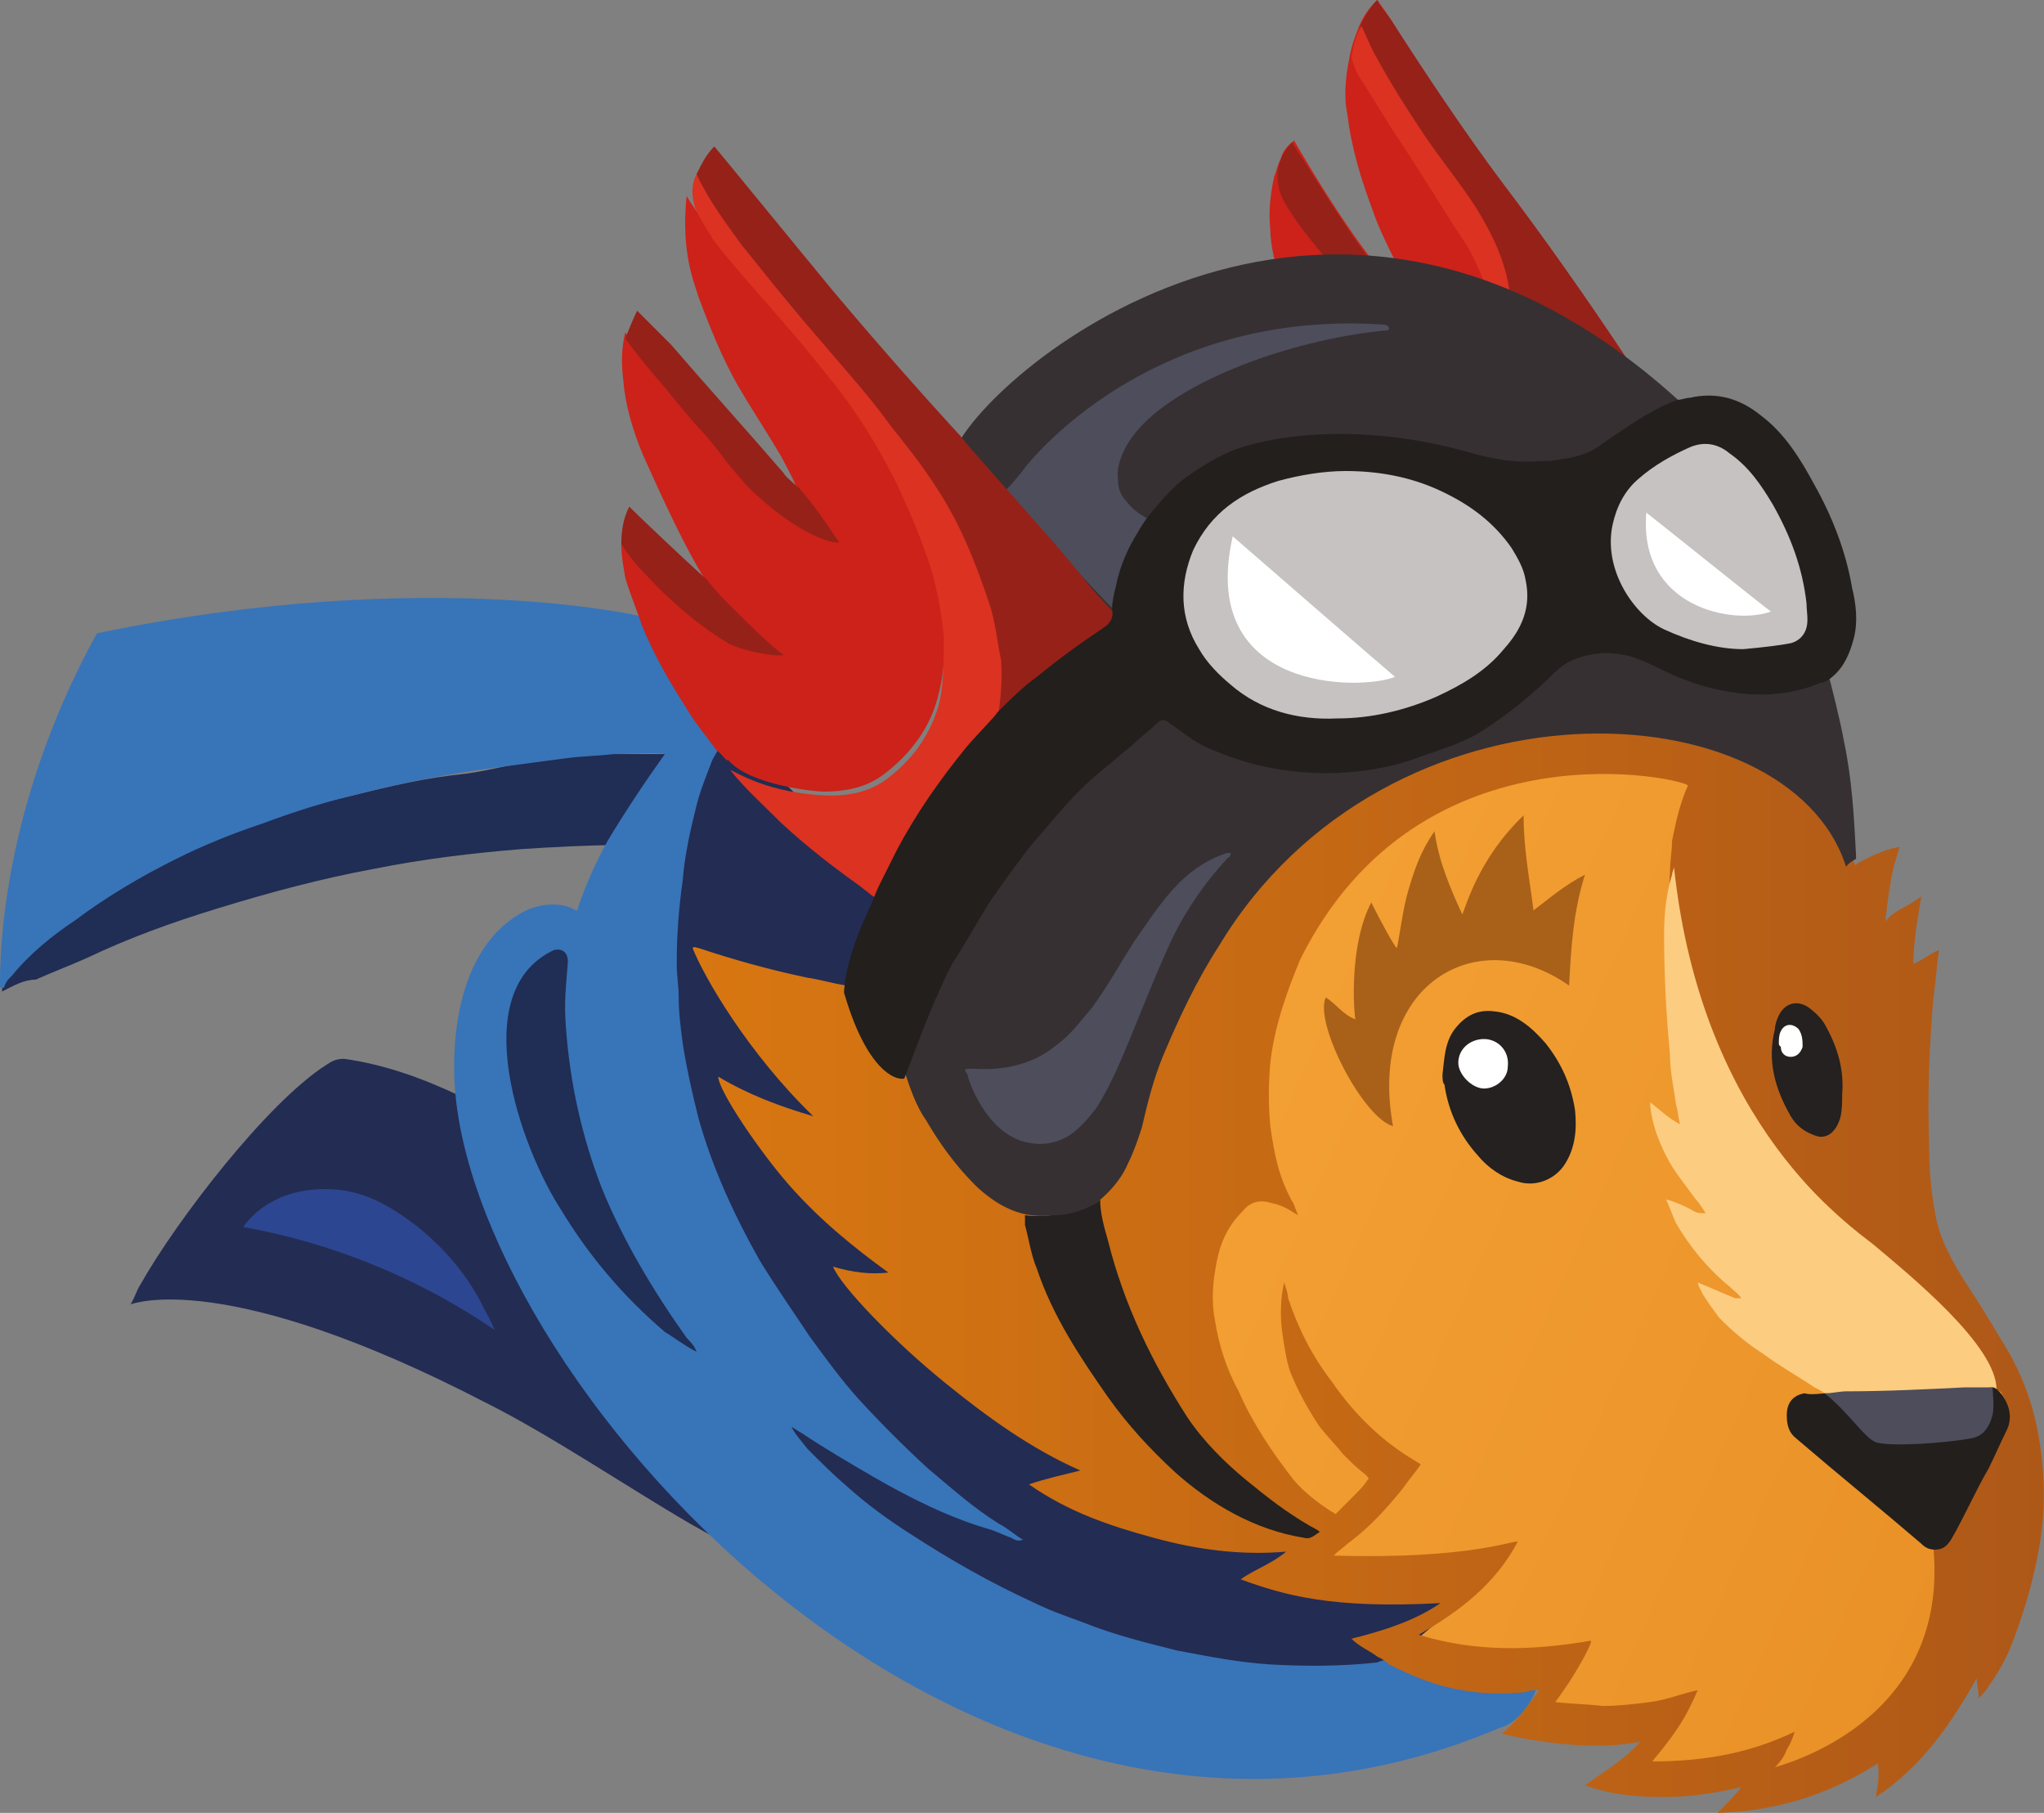
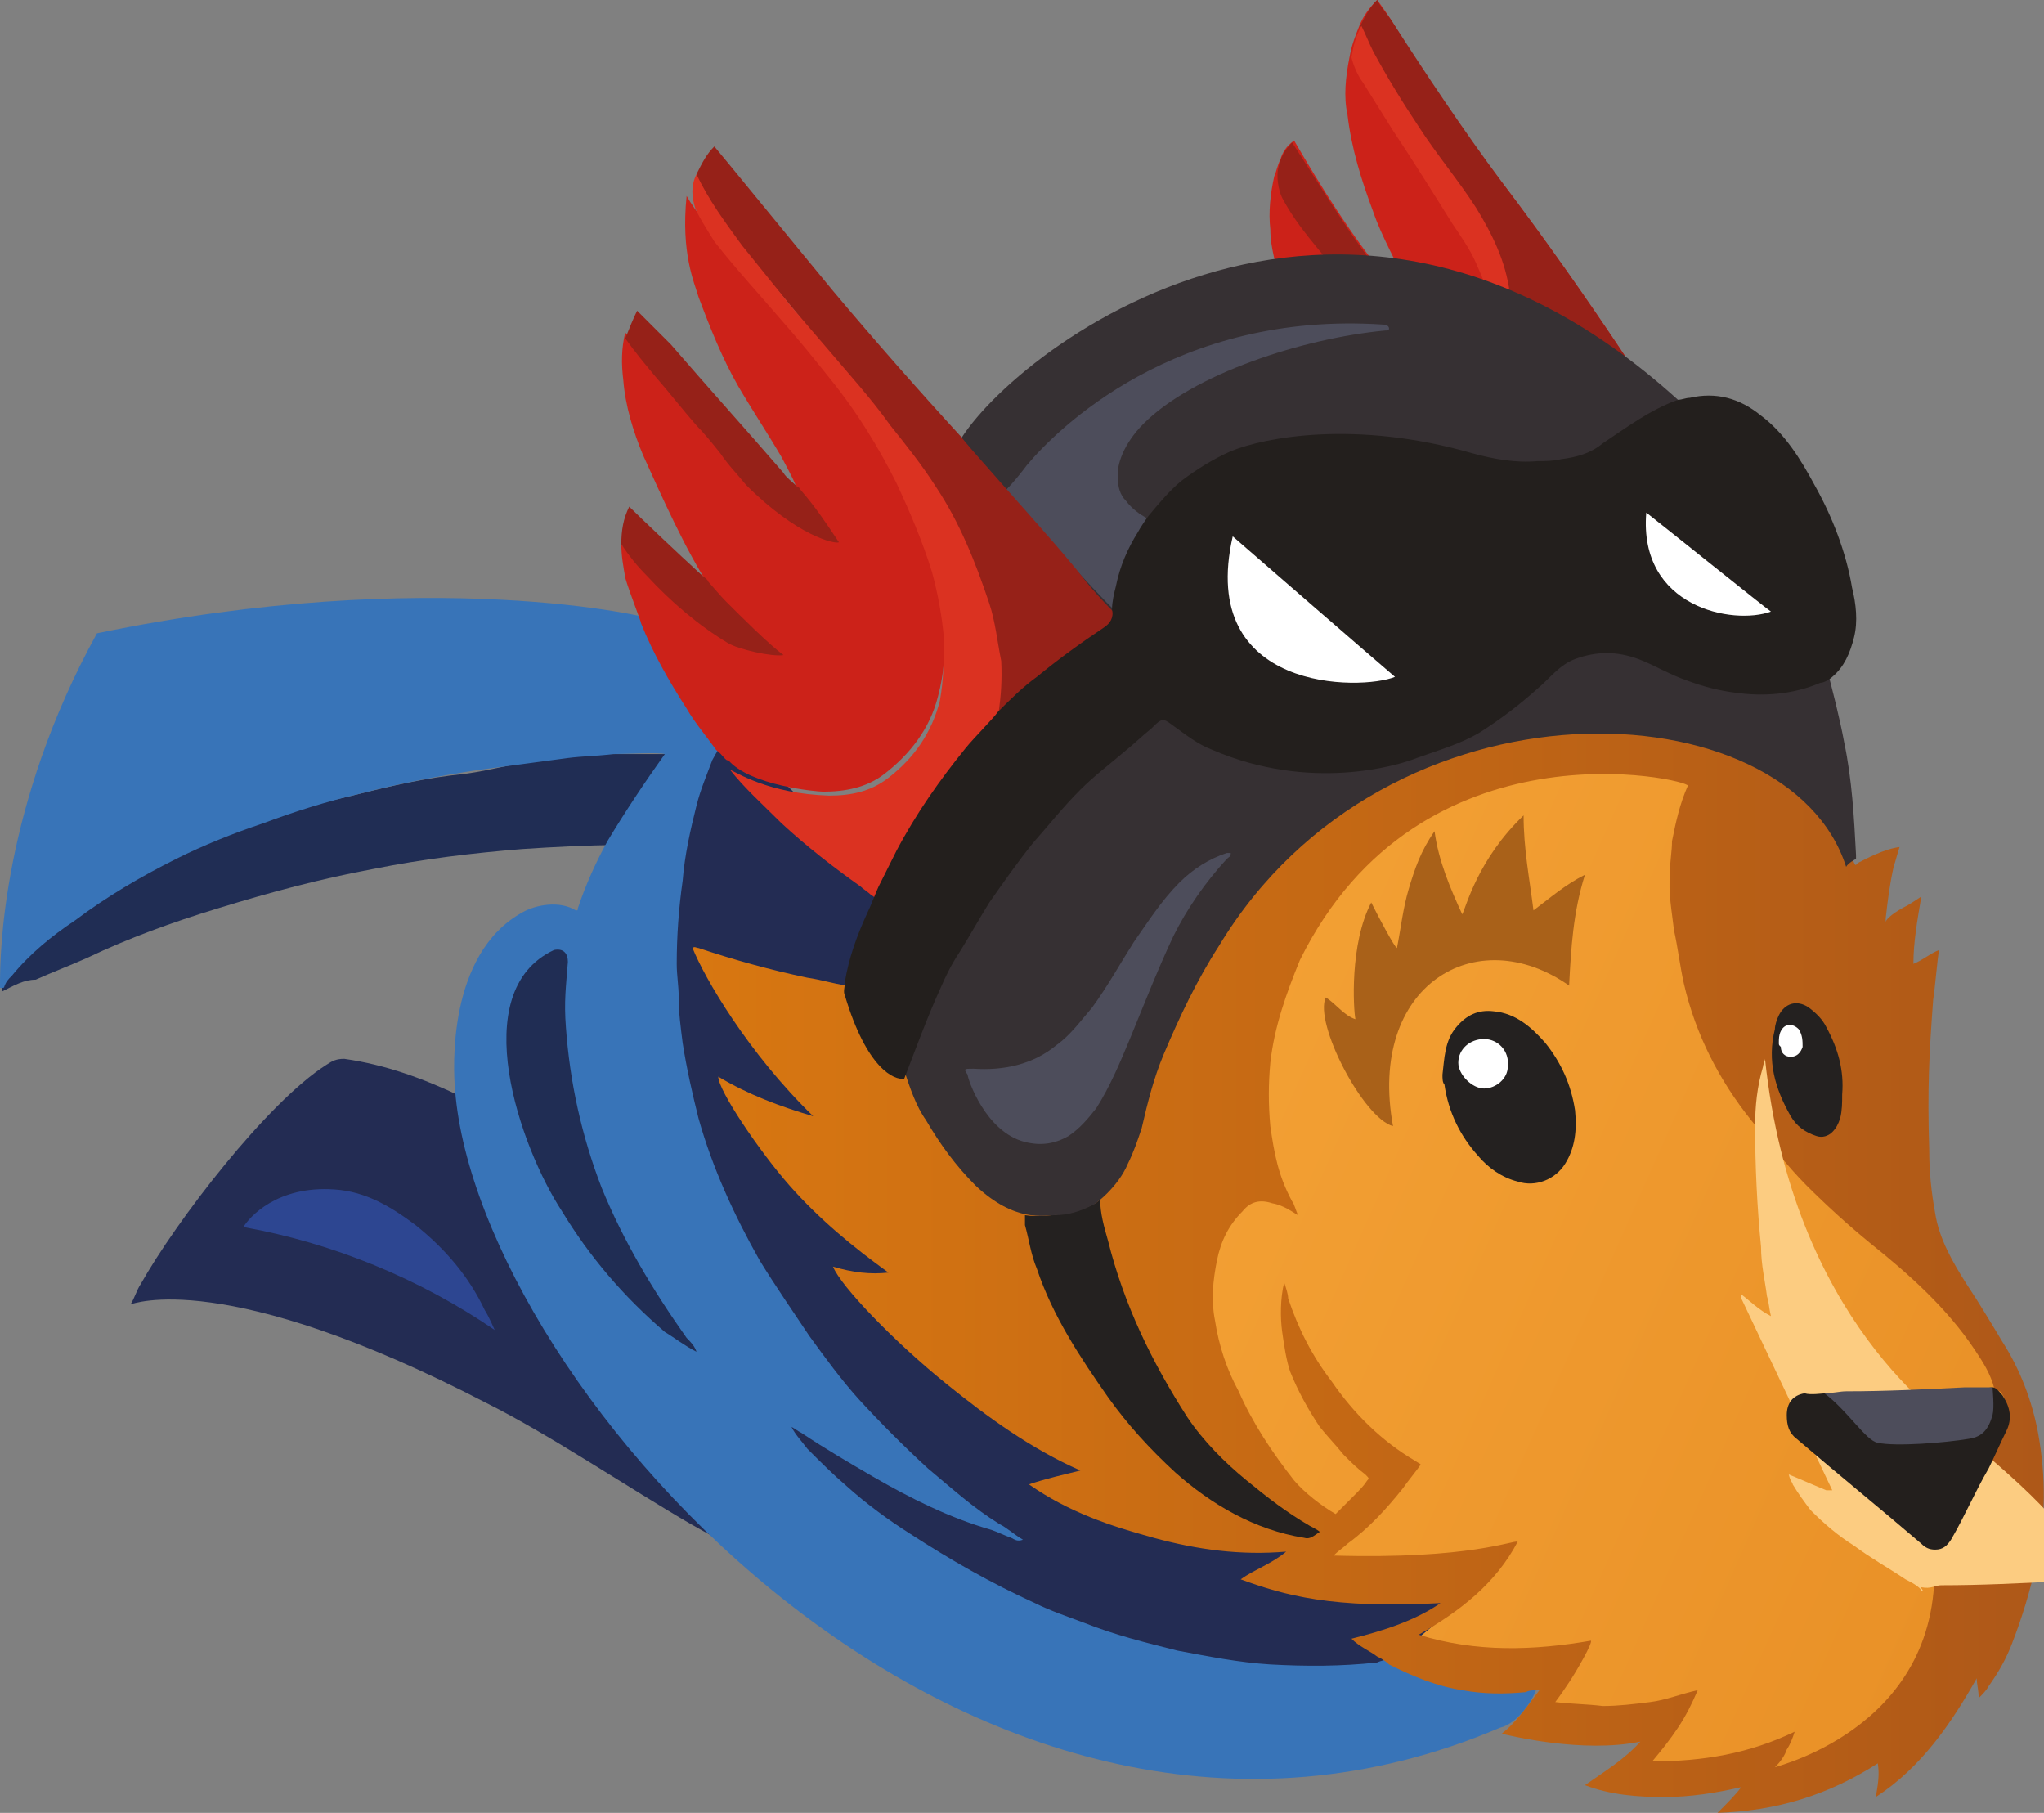
<svg xmlns="http://www.w3.org/2000/svg" id="Layer_1" viewBox="-2332 2455.5 103.3 91.6">
  <rect x="-2332" y="2455.5" width="103.3" height="91.6" fill="#808080" stroke="none" />
  <style>.st0{fill:#cc2219}.st1{fill:#202d54}.st2{fill:#fff}.st3{fill:#232c53}.st4{fill:#2d4691}.st5{fill:#a96119}.st6{fill:#de8924}.st7{fill:url(#SVGID_1_)}.st8{fill:#3874b8}.st9{fill:url(#SVGID_2_)}.st10{fill:#fccc81}.st11{fill:#242120}.st12{fill:#363033}.st13{fill:#962118}.st14{fill:#db3221}.st15{fill:#4d4d5b}.st16{fill:#231f1d}.st17{fill:#c5c2c1}</style>
  <path class="st0" d="M-2256.1 2464.7c-2-2.6-3.9-5.4-5.6-8.2-.2-.3-.4-.6-.7-1-.4.4-.7.8-.9 1.3-.2.5-.4 1-.5 1.6-.2 1-.3 2-.1 2.9.2 1.7.7 3.3 1.3 4.9.4 1.2 1.3 2.8 1.8 3.9.8.1 5 .9 5 1 .1.1 3.4 1.1 4.8 1.9.3.2 1 .6 1.2.6-2-3-4.1-6-6.3-8.9zm.3 5.6zm-11.5-6.7c-.1.1-.2.6-.3.8-.2.9-.3 1.8-.2 2.7 0 .9.3 1.8.5 2.7.1.4 5.3-.1 5.4-.2-1.8-2.2-3.3-4.6-4.7-7-.4.3-.6.6-.7 1z" />
  <path class="st1" d="M-2331.9 2505.6c0-.3.2-1.1.4-1.2 1-1.1 1.8-1.7 3-2.5 1.6-1.2 3-2 4.8-2.8 1.4-.7 2.5-1.4 4-1.9 1.6-.6 3.8-1.1 5.5-1.5 2-.5 3.7-.9 5.7-1.1 1.5-.2 3.1-.7 4.6-.8.8-.1 1.9-.1 2.6-.2h3.5c-1.1 1.4-2.1 3.1-3 4.6-1.4 0-3.3.1-4.8.2-2.5.2-5 .5-7.5 1-2.7.5-5.3 1.2-7.9 2-2.3.7-4.5 1.5-6.6 2.5-.9.4-1.7.7-2.6 1.1-.6 0-1.1.3-1.7.6z" />
  <path class="st2" d="M-2236.7 2501.9c0 .1 0 0 0 0z" />
  <path class="st3" d="M-2292 2527.5c-.1 0-.1 0 0 0-.1 0-.1 0 0 0z" />
  <path class="st4" d="M-2305.8 2523.9c-4.7-3.1-9.7-5.2-15.3-6.2.1-.5.4-.8.8-1.1 1.4-1 3-1.4 4.8-1.2 1.9.2 3.5 1.1 5 2.2 1.8 1.4 3.3 3.1 4.3 5.2.2.3.4.8.5 1.2.1 0 .1 0-.1-.1z" />
  <path class="st2" d="M-2296.2 2484.8c.1 0 .1.1.2.1" />
  <path class="st6" d="M-2245.9 2516.8s.1 0 0 0c.1 0 0 0 0 0zm1.9 4.3z" />
  <linearGradient id="SVGID_1_" gradientUnits="userSpaceOnUse" x1="-2287.554" y1="2502.871" x2="-2158.128" y2="2445.269" gradientTransform="matrix(1 0 0 -1 0 5005)">
    <stop offset="0" stop-color="#f7a639" />
    <stop offset="1" stop-color="#d87711" />
  </linearGradient>
  <path class="st7" d="M-2268.5 2512.4c-.1-1.1-.1-2.5.1-3.6.2-1.8.7-4 1.5-5.7.6-1.3 1.8-2.5 2.7-3.7.6-.8 1.2-1.5 2-2.2 1-.8 2.6-1.1 3.7-1.7 1.5-.8 3.2-1.3 4.9-1.6 1.6-.2 3.4-.2 4.4-.2s2.6.8 3.5 1.1c.2.1 15.8 32.7 15.8 32.7l-2.3 6.4c0 1.6-1.2 3.6-1.6 5.2-.4 1.6-1.1 3.2-2.3 4.3-.5.5-4.3 2.9-13 1.8.4-.9.5-1.5 1-2.7-.8.1-5.4 0-6.2-.1.1-.4 1.7-3 1.7-3.2-2.9.5-5.6.4-8.5-.6 2.1-1.2 5.1-4.5 4.9-4.4-1.2.3-8.5.9-9.2.7.2-.3 4.2-4.7 4.4-5-.2-.1-3.5 3-3.7 2.9-.7-.4-2.1-1.8-2.6-2.5-1.1-1.4-2.1-2.7-2.9-4.4-.5-1.2-1.2-2.5-1.4-3.8-.1-1 .1-2.2.4-3.2.2-1 .8-2.1 1.5-2.8.6-.2 1.4-2.2 1.2-3.7z" />
  <path class="st3" d="M-2287.4 2500.3c-.5 1.1-1.3 3.9-1.5 5.1-.7-.1-2.1-.1-2.8-.3-1.9-.4-2.9-.8-4.7-1.4 0 .5 3 5.5 6.5 8.8-1.8-.5-3.4-.6-4.9-1.5 0 .7 1.5 2.4 3 4.1 1.5 1.7 4.4 4.1 6.3 5.5-1 0-2.3-.2-3.2-.5.5 1 2.6 3.2 5.2 5.3 2.2 1.8 16 8.1 18.3 7.8-.7.6-.6 1.6-1.4 2.1.1.1 3.1.4 5.4.3 1.1 0 3.2-.3 4.3-.3.1 0-3.6 3.2-6.1 5.1-1.6-.1-8.3.2-9.9-.2-1.7-.4-3-.9-4.6-1.5-.9-.3-2-.7-2.9-1.1-2.3-1-4.1-2.4-6.2-3.8-1.2-.8-2.5-1.5-3.5-2.4-.7-.6-2.3-3.8-2.5-4.2 0 0-4-13.5-4.7-16.6-.2-.9-.4-1.8-.5-2.7-.1-.8-.2-1.5-.2-2.3 0-.6-.1-1.1-.1-1.7.1-1.5.2-2.9.4-4.3.2-1.3.5-2.6.8-3.9.2-.8.5-1.6.8-2.4.1-.2.7-1 .8-1.2.1.3 8.1 7.8 7.9 8.2z" />
  <path class="st3" d="M-2307.1 2511.7c.4 2.3 1 3.8 2.1 5.9.7 1.3 1.6 2.5 2.5 3.7 1.1 1.5 3 2.7 4.3 4.1.6.6 1.1 1.4 1.7 2 1.5 1.4 2.6 2.6 4.2 3.9 1.9 1.5 4 2.4 6 3.7 1.5 1 5.1 3.5 5.2 3.6-1.1.1-3.6-.6-4.5-.9-4-1.3-7.8-3.1-11.5-5.2-3.1-1.8-7.1-4.5-10.3-6.1-13.3-6.9-17.9-5-18-5 .2-.3.3-.7.5-1 1.8-3.2 6.4-9.2 9.4-11.1.3-.2.5-.3.9-.3 2.1.3 4 1 5.9 1.9.2 0 1.4.7 1.6.8zm.1 11s-.3-.7-.5-1c-.8-1.7-2-3.1-3.5-4.3-1.2-.9-2.5-1.7-4.1-1.8-2.9-.2-4.3 1.4-4.6 1.9 4.5.8 8.9 2.6 12.7 5.2z" />
  <path class="st8" d="M-2261.9 2539.3c1.2.6 2.4 1.1 3.7 1.3 1.1.2 2.1.2 3.2.1.2 0 .4 0 .7-.1-.1.7-1 2-1.9 2.2-26.5 11.3-51.6-17.2-52.8-32.2-.1-1.1-.4-6.9 3.4-9 .7-.4 1.9-.6 2.7-.1.1 0 .1 0 .1-.1.4-1.2.9-2.3 1.5-3.4.9-1.5 1.9-3 2.9-4.4-.3-.1-2 0-2.6 0-.8.1-1.5.1-2.3.2l-4.5.6c-2 .3-4.1.7-6 1.2-1.7.4-3.3.9-4.9 1.5-1.5.5-3 1.1-4.4 1.8-1.8.9-3.5 1.9-5.1 3.1-1.2.8-2.3 1.7-3.2 2.8-.2.2-.3.3-.4.6-.3.1-.2-.1-.2-.2 0-1.5.1-9 4.9-17.7 16.9-3.5 28.1-.8 28.1-.7.6 1.5 3.3 5 3.8 5.7-.1.2-.7 1.2-.8 1.4-.3.8-.6 1.5-.8 2.3-.3 1.2-.6 2.5-.7 3.8-.2 1.4-.3 2.8-.3 4.2 0 .6.1 1.1.1 1.7 0 .8.1 1.5.2 2.3.2 1.3.5 2.6.8 3.8.7 2.5 1.8 4.9 3.1 7.2.8 1.3 1.7 2.6 2.5 3.8.8 1.1 1.6 2.2 2.5 3.2 1.1 1.2 2.3 2.4 3.5 3.5 1.2 1 2.3 2 3.6 2.8.4.2.7.5 1.2.8-.3.1-.4 0-.6-.1-.3-.1-.7-.3-1-.4-2.1-.6-4.1-1.6-6-2.7-1.2-.7-2.4-1.4-3.6-2.2-.2-.1-.3-.2-.5-.3 0 0 0-.1 0 0 .2.4.5.7.8 1.1.7.7 1.3 1.3 2 1.9 1 .9 2.1 1.7 3.2 2.4 2 1.3 4.1 2.5 6.3 3.5.8.4 1.7.7 2.5 1 1.5.6 3.1 1 4.7 1.4 1.6.3 3.1.6 4.7.7 1.8.1 3.6.1 5.4-.1.2-.1.4-.1.5-.2z" />
  <path class="st1" d="M-2296.8 2523.8c-.1-.3-.3-.5-.5-.7-1.7-2.4-3.2-4.9-4.3-7.6-1-2.6-1.6-5.3-1.8-8.1-.1-1.3 0-2 .1-3.3 0-.4-.2-.7-.7-.6-4.5 2.1-1.7 10 .4 13.2 1.4 2.3 3.1 4.3 5.2 6.1.5.3 1 .7 1.6 1z" />
  <linearGradient id="SVGID_2_" gradientUnits="userSpaceOnUse" x1="-2297.091" y1="2487.153" x2="-2228.687" y2="2487.153" gradientTransform="matrix(1 0 0 -1 0 5005)">
    <stop offset="0" stop-color="#d87711" />
    <stop offset="1" stop-color="#ae5818" />
  </linearGradient>
  <path class="st9" d="M-2235.7 2501.3c.2-.1.5-.3.8-.5-.2 1.2-.4 2.3-.4 3.4.5-.2.8-.5 1.3-.7-.1.5-.2 1.9-.3 2.5-.2 2.7-.3 4.5-.2 7.6 0 1.1.1 2.1.3 3.2.2 1.3.9 2.5 1.6 3.6.6.9 1.2 1.9 1.8 2.9.9 1.4 1.5 3 1.8 4.6.4 2.2.4 4.4-.1 6.6-.3 1.4-.7 2.7-1.2 4-.3.8-.7 1.5-1.2 2.2-.1.2-.3.4-.5.6 0-.4-.1-.7-.1-1-1.3 2.3-2.8 4.5-5.1 6 .1-.6.2-1.1.1-1.7-2.5 1.6-5.1 2.4-8.1 2.5.5-.5.9-.9 1.2-1.3-1.3.3-2.6.5-3.9.5s-2.7-.1-4-.6c1-.7 2-1.3 2.8-2.2-2.9.6-6.6-.3-7-.4.2-.2.2-.1.9-.9.1-.1.7-.9 1-1.3-.3 0-.5 0-.7.1-1.1.1-2.1.1-3.2-.1-1.3-.2-2.5-.7-3.7-1.3-.2-.2-.4-.3-.6-.4-.4-.3-.9-.5-1.3-.9 1.6-.4 3.2-.9 4.5-1.8-5.5.3-7.9-.4-10.1-1.2.7-.5 1.6-.8 2.3-1.4-2.3.2-4.5-.1-6.7-.7s-4.3-1.3-6.3-2.7c.9-.3 1.8-.5 2.6-.7-2.5-1.1-4.7-2.7-6.8-4.4-2.6-2.1-5.3-4.9-5.7-5.9 1 .3 1.9.4 2.8.3-1.8-1.3-3.5-2.7-5-4.4-1.5-1.7-3.6-4.8-3.6-5.5 1.5.9 3.1 1.5 4.8 2-3.3-3.2-5.5-7-6.1-8.5.1-.1.2 0 .3 0 1.8.6 3.6 1.1 5.5 1.5.7.1 1.3.3 2 .4 0 .2 40.1-17.1 41.7-16.7 2 .5 8.1 8.1 8.8 9.4.2.4.4 1.3.5 1.2l.1-.1c.4-.2 1.3-.7 2.1-.8-.1.3-.2.7-.3 1-.2.9-.3 1.7-.4 2.6v.2c0-.2.6-.6 1-.8zm4.5 24.4c-.2-.8-.6-1.4-1-2-1.4-2.1-3.3-3.8-5.3-5.4-1.1-.9-2.2-1.9-3.2-2.9s-1.9-2.2-2.8-3.3c-1.6-2-2.8-4.3-3.4-6.9-.2-.9-.3-1.8-.5-2.7-.1-.9-.3-1.9-.2-2.9v-.1c0-.5.1-1 .1-1.5.2-1 .4-1.9.8-2.8.1-.3-13.5-3.5-19.6 8.8-.7 1.7-1.3 3.4-1.5 5.2-.1 1.1-.1 2.1 0 3.2.2 1.4.4 2.5 1.1 3.8.1.1.2.5.3.7-.2-.1-.7-.5-1.3-.6-.6-.2-1.1-.1-1.5.4-.7.7-1.1 1.5-1.3 2.5-.2 1-.3 2-.1 3 .2 1.3.6 2.5 1.2 3.6.7 1.6 1.7 3.1 2.8 4.5.5.6 1.4 1.3 2.1 1.7l.7-.7c.6-.6.7-.7.9-1 .1-.1.1-.1-.1-.3-.4-.3-.7-.6-1.1-1-.4-.5-.8-.9-1.2-1.4-.6-.9-1.1-1.8-1.5-2.8-.2-.6-.3-1.3-.4-2-.1-.7-.1-1.7.1-2.5.1.3.2.6.2.8.5 1.5 1.2 2.9 2.2 4.2 1.1 1.6 2.5 3 4.2 4 .3.2.2.1.3.2-.2.3-.7.9-.9 1.2-.8 1-1.7 2-2.8 2.8-.2.2-.4.3-.7.6 6.9.2 9.1-.8 9.3-.7-1.1 2.1-2.9 3.5-5 4.7 2.9.9 5.8.8 8.7.3.1.1-.7 1.5-1.1 2.1-.2.3-.4.6-.7 1 .8.1 1.6.1 2.4.2.8 0 1.6-.1 2.4-.2s1.5-.4 2.4-.6c-.3.7-.6 1.3-1 1.9-.4.6-.8 1.1-1.3 1.7 2.6 0 4.9-.4 7.2-1.5-.1.3-.2.6-.4.9-.1.3-.3.6-.6.9.2-.1 8.9-2.2 8-11.2.4 0 .6-.2.8-.5.6-1.2 1.2-2.4 1.9-3.6.4-.6.6-1.3.9-1.9.3-.6.2-1.2-.2-1.8 0 .1-.1-.1-.3-.1z" />
-   <path class="st10" d="M-2244 2521.1c-.1-.2-.4-.4-.6-.6-1.1-.9-2-2-2.7-3.2-.1-.2-.4-1-.5-1.2.4.1 1.1.4 1.4.6.2.1.3.1.6.1 0 0-.3-.5-.5-.7-.5-.7-1.1-1.4-1.5-2.2-.4-.8-.7-1.6-.8-2.5v-.2c.4.3.9.8 1.5 1.1-.1-.4-.1-.7-.2-1-.1-.8-.3-1.6-.3-2.5-.2-2-.3-4.1-.3-6.1 0-1 .1-2 .4-3 0-.1.1-.3.1-.4 1.4 13.2 9 18.2 10.1 19.1 1.9 1.6 6.2 5.1 6.2 7.3h-1.4c-2 .1-4 .2-6 .2-.3 0-.5.2-1 .1-.1 0 .2.2 0 .2 0-.2-.6-.5-.8-.6-.9-.6-1.8-1.1-2.6-1.7-.8-.5-1.5-1.1-2.2-1.8-.3-.4-.6-.8-.9-1.3 0-.1-.1-.1-.2-.5.5.2 1.4.6 1.9.8h.3z" />
+   <path class="st10" d="M-2244 2521.1v-.2c.4.3.9.8 1.5 1.1-.1-.4-.1-.7-.2-1-.1-.8-.3-1.6-.3-2.5-.2-2-.3-4.1-.3-6.1 0-1 .1-2 .4-3 0-.1.1-.3.1-.4 1.4 13.2 9 18.2 10.1 19.1 1.9 1.6 6.2 5.1 6.2 7.3h-1.4c-2 .1-4 .2-6 .2-.3 0-.5.2-1 .1-.1 0 .2.2 0 .2 0-.2-.6-.5-.8-.6-.9-.6-1.8-1.1-2.6-1.7-.8-.5-1.5-1.1-2.2-1.8-.3-.4-.6-.8-.9-1.3 0-.1-.1-.1-.2-.5.5.2 1.4.6 1.9.8h.3z" />
  <path class="st11" d="M-2238.9 2510.8c0 .4 0 .8-.1 1.2-.1.3-.2.5-.4.7s-.5.3-.8.2c-.6-.2-1-.5-1.3-1-.8-1.4-1.2-2.8-.8-4.4 0-.2.1-.5.2-.7.3-.6.9-.8 1.5-.4.4.3.7.6.9 1 .6 1.1.9 2.2.8 3.4z" />
  <path class="st2" d="M-2242.1 2508.2c0-.2 0-.4.1-.6.2-.4.6-.4.9-.1.2.3.2.6.2.9-.1.3-.3.5-.6.5s-.5-.2-.5-.5c-.1-.1-.1-.1-.1-.2z" />
  <path class="st11" d="M-2259.1 2509.8c.1-.8.1-1.7.7-2.4.5-.6 1.1-.9 1.9-.8 1.1.1 1.9.8 2.6 1.6.8 1 1.3 2.1 1.5 3.4.1 1 0 1.9-.5 2.7s-1.5 1.2-2.4.9c-.8-.2-1.5-.7-2-1.3-.9-1-1.5-2.2-1.7-3.6-.1-.1-.1-.3-.1-.5z" />
  <path class="st2" d="M-2255.8 2509.4c0 .6-.6 1.1-1.2 1.1s-1.3-.7-1.3-1.3c0-.7.6-1.2 1.3-1.2.7 0 1.3.6 1.2 1.4z" />
  <path class="st5" d="M-2251.9 2499.7c-.6 1.9-.7 3.7-.8 5.6-4.7-3.3-10.2 0-8.9 7.1-1.5-.4-4-5.2-3.4-6.5.5.3.9.9 1.5 1.1-.1-.5-.3-3.8.8-5.9.4.8 1.2 2.3 1.3 2.3.2-1 .3-2 .6-3s.6-1.9 1.3-2.9c.2 1.5.8 2.9 1.4 4.2.2-.4.8-2.8 3.1-5 0 1.7.3 3.2.5 4.8.8-.6 1.6-1.3 2.6-1.8z" />
  <path class="st11" d="M-2280.2 2516.9c1.2.2 3.4-.3 3.8-.8 0 .7.2 1.4.4 2.1.8 3.2 2.2 6.1 4 8.9.8 1.2 1.9 2.3 3 3.2 1.1.9 2 1.6 3.2 2.3 0 0 .4.2.5.3-.3.2-.5.4-.8.3-2.5-.4-4.7-1.7-6.5-3.3-1.3-1.2-2.4-2.4-3.4-3.8-1.4-2-2.8-4.1-3.6-6.5-.3-.7-.4-1.5-.6-2.2v-.5z" />
  <path class="st12" d="M-2286.3 2509.6c.1 0 0-6.6 2.8-10.4 3.5-4.8 9.7-8.4 9.7-8.5.4-.4 22.7-4.4 23.7-3.9.9.4 10.2 2.4 10.4 2.4.3 1.1.7 2.7.9 3.8.4 1.9.5 3.8.6 5.7v.2s-.4.2-.5.4c-2.9-9.1-23.2-10.1-31.7 4-1.1 1.7-2 3.6-2.8 5.5-.5 1.2-.8 2.4-1.1 3.7-.2.6-.4 1.2-.7 1.8-.5 1.2-1.7 2.1-1.8 2.1-.6.3-1.2.5-1.9.5-.5 0-2 .4-4-1.5-1-1-1.8-2.1-2.5-3.3-.5-.7-.8-1.6-1.1-2.5z" />
  <path class="st13" d="M-2249.8 2473.6c-.2 0-.9-.5-1.2-.6-1.4-.8-4.7-1.8-4.8-1.9v-.7c-.3-1.6-.9-3-1.7-4.3-.9-1.4-2-2.7-2.9-4.1-.8-1.2-1.6-2.4-2.3-3.7-.2-.4-.4-.9-.6-1.4.3-.6.5-1 .9-1.4.2.4.5.7.7 1 1.8 2.8 3.6 5.5 5.6 8.2 2.2 2.9 4.3 5.9 6.3 8.9z" />
  <path class="st14" d="M-2256.9 2470.4c0-.6-.3-1.1-.5-1.6-.3-.7-.8-1.4-1.2-2-1-1.6-2-3.2-3-4.7l-1.5-2.4c-.3-.4-.5-.9-.6-1.3.1-.6.2-1 .5-1.6.2.4.4.9.6 1.3.7 1.3 1.5 2.6 2.3 3.8.9 1.4 2 2.7 2.9 4.1.8 1.3 1.5 2.7 1.7 4.3v.5c-.4-.1-.8-.2-1.2-.4z" />
  <path class="st13" d="M-2262 2469.6c-.1.1-.2.1-.3.1-.6-.1-1.2-.1-1.7 0-.1 0-.2 0-.2-.1s-.1-.2-.2-.3c-1-1.3-2-2.3-2.8-3.8-.2-.4-.3-1.1-.2-1.5.1-.5.3-.9.7-1.3 1.5 2.3 2.9 4.7 4.7 6.9z" />
  <path class="st15" d="M-2269.8 2498.6c0 .2-.1.2-.2.3-1.1 1.2-2 2.5-2.7 3.9-.8 1.7-1.5 3.5-2.2 5.2-.5 1.2-1 2.4-1.7 3.5-.4.5-.8 1-1.4 1.4-.7.4-1.4.5-2.2.3-2-.5-2.9-3.2-2.9-3.4-.2-.3-.2-.3.3-.3 1.5.1 3-.2 4.2-1.2.7-.5 1.2-1.2 1.8-1.9.8-1.1 1.4-2.2 2.1-3.3.7-1 1.4-2.1 2.3-3 .7-.7 1.5-1.2 2.4-1.5h.2z" />
  <path class="st12" d="M-2247.2 2475.7c-1.1 1.2-5.3 4.8-5.7 4.8-1.1 0-14.3-2.3-16-1.6-.9.4-6.4 8-6.8 8.7-.1.1-7.1-7.8-8.1-8.9-.1-.1 0-.2 0-.3 1.2-3.6 18.6-19 36.6-2.7z" />
  <path class="st15" d="M-2275.7 2486.3c-.5-.4-5.5-5.9-5.5-6 .4-.4.8-.9 1.1-1.3 1.5-1.8 7.5-7.8 18-7.1.2 0 .3.1.3.2s-.1.1-.2.1c-4.2.4-9.7 2.2-12.2 4.7-1 1-1.4 2.1-1.3 2.8 0 .4.1.8.4 1.1.3.4.7.7 1.1.9-.2.2-.2.4-.3.6-.4.9-.9 1.8-1.1 2.7-.3.5-.3.9-.3 1.3z" />
  <path class="st13" d="M-2279.2 2482.4c.7.8 1.4 1.6 2.1 2.5.4.5 1.3 1.5 1.9 2 .1.4-.2.5-.5.8-1.1.8-2.5 1.5-3.5 2.4-.7.6-2.8 2.2-2.7 2.1.1-.5.2-2.8.2-3.3-.1-1-.2-1.8-.5-2.8-.6-2.1-1.4-4.1-2.6-5.9-.7-1.1-1.5-2-2.3-3.1-1-1.4-2.1-2.5-3.1-3.8-.6-.7-1.2-1.6-1.8-2.3-.8-1-1.7-1.9-2.6-3s-1.7-2.2-2.2-3.7c.3-.6.5-1 .9-1.4.1.1 4.1 5 6 7.3 2.1 2.5 4.3 5 6.5 7.4.1.2 3.6 4.1 4.2 4.8z" />
  <path class="st0" d="M-2295.8 2493.4c-.5-.7-1.1-1.4-1.5-2.1-.9-1.4-1.7-2.8-2.3-4.3 0-.1-.6-1.6-.8-2.3-.1-.6-.2-1.1-.2-1.7.4.5 1 .8 1.5 1.3 1.2 1.3 2.5 2.4 4 3.4.5.3 1.5-.1 1.3-.3-1.2-1.1-2.2-2.1-2.3-2.2-1.2-1.8-2.5-4.7-3.4-6.7-.5-1.2-.9-2.5-1-3.8-.1-.8-.1-1.6.1-2.4.5.7 1 1.1 1.6 1.7.7.8 1.5 1.7 2.2 2.5l1.2 1.5c.4.5.8 1.1 1.2 1.6.3.4.7.6 1 .9.6.5 1.2 1.1 1.9 1.5.4.2.5.3.9.4.2.1-1.4-2.4-1.4-2.4-.1-.3-.6-1.2-.7-1.4-.7-1.2-1.5-2.4-2.2-3.6-.8-1.4-1.4-2.9-2-4.5-.2-.7-.9-2.2-.6-5.1.9 1.6 3.6 4.3 4.7 5.7l2.4 3c1.3 1.6 2.5 3.3 3.4 5.1.7 1.4 1.4 3.1 1.8 4.6.3 1.1.6 2.4.7 3.5.1 1.1 0 2.3-.3 3.4-.4 1.6-1.4 2.9-2.7 3.9-.9.7-2 .9-3.1.9-.3 0-3.7-.3-4.8-1.6-.1.1-.3-.3-.6-.5z" />
  <path class="st14" d="M-2296.8 2464.3c.6 1.3 1.5 2.5 2.3 3.6.8 1 1.7 2.1 2.5 3.1l1.8 2.1c1.1 1.3 2.2 2.5 3.2 3.9.8 1 1.6 2 2.3 3.1 1.2 1.8 2 3.8 2.7 5.9.3.9.4 1.9.6 2.9.1 2-.3 3.2-.2 3.3-.3.5-.7 1.3-1.1 1.8-1.4 1.6-2.3 3.1-3.3 5-.3.6-.9 1.2-1.2 1.8-.2.5-.6 0-.8-.1-.1-.1-.4-.3-.5-.4-1.4-1-2.7-2-4-3.2-.9-.9-1.9-1.8-2.6-2.7.3.1 1.9 1.2 5 1.3 1.1 0 2.1-.2 3-.9 1.3-1 2.2-2.3 2.6-3.9.2-1.1.2-2.1.2-3.2-.1-1.1-.3-2.2-.6-3.3-.5-1.6-1.1-3-1.8-4.5-.9-1.8-2-3.6-3.3-5.2-.8-1-1.6-2-2.4-2.9-1.2-1.4-2.4-2.7-3.5-4.1-.3-.5-.9-1.4-1-1.8-.2-.7-.1-1.2.1-1.6z" />
  <path class="st16" d="M-2289.3 2505.8c-.1-.2 0-.4 0-.7.2-1.2.6-2.3 1.1-3.4.2-.4.5-1.2.6-1.4l.9-1.8c1-1.9 2.2-3.6 3.5-5.2.4-.5 1.5-1.6 1.6-1.8.6-.6 1.3-1.3 2-1.8 1.1-.9 2.2-1.7 3.4-2.5.3-.2.5-.5.4-.9 0-.4.1-.8.2-1.2.2-1 .6-1.9 1.1-2.7.1-.2.5-.8.6-.9.5-.6 1-1.2 1.6-1.7.8-.6 1.6-1.1 2.5-1.5 1.7-.7 6.3-1.6 12.2.1 1.1.3 2.2.5 3.3.4.4 0 .8 0 1.2-.1.8-.1 1.5-.3 2.1-.8 1.2-.8 2.4-1.7 3.8-2.2.2 0 .4-.1.6-.1 1.3-.3 2.5 0 3.6.9 1.2.9 2 2.2 2.7 3.5.9 1.6 1.6 3.4 1.9 5.2.2.8.3 1.7.1 2.5s-.5 1.5-1.1 2c-.1.1-.4.3-.6.3-1.4.6-2.9.7-4.3.5-.8-.1-1.6-.3-2.4-.6-.9-.3-1.7-.8-2.5-1.1-1.1-.4-2.1-.4-3.2 0-.8.3-1.3 1-1.9 1.5-.9.8-1.8 1.5-2.9 2.2-1 .6-2.1.9-3.2 1.3-1 .4-5.4 1.7-10.3-.4-.8-.3-1.4-.8-2.1-1.3-.4-.3-.5-.3-.9.1l-.1.1c-.5.4-.9.8-1.4 1.2-.7.6-1.5 1.2-2.2 1.9-.9.9-1.6 1.8-2.4 2.7-.8 1-1.5 2-2.2 3-.5.8-1 1.7-1.5 2.5-.4.6-.7 1.2-1 1.9-.6 1.3-1.3 3.2-1.8 4.5-.5.1-1.9-.5-3-4.2z" />
-   <path class="st17" d="M-2264 2479.3c1.7 0 3.3.3 4.8 1s2.7 1.6 3.6 2.9c.3.5.6 1 .7 1.6.3 1.4-.2 2.5-1.1 3.5-.9 1.1-2.1 1.8-3.4 2.4-1.6.7-3.3 1.1-5 1.1-2 .1-3.9-.4-5.4-1.7-.6-.5-1.2-1.1-1.6-1.8-1-1.6-1-3.3-.3-5 .9-1.9 2.4-2.9 4.3-3.5 1.1-.3 2.3-.5 3.4-.5zm20.1 9c-1.3 0-2.7-.4-4-1-1.5-.7-3.1-3-2.6-5.3.2-.9.6-1.7 1.3-2.3.8-.7 1.7-1.2 2.6-1.6.7-.3 1.4-.2 2 .3 1 .7 1.6 1.6 2.2 2.6.9 1.6 1.5 3.2 1.7 5 0 .4.1.8 0 1.2-.1.4-.4.7-.8.8-.5.1-1.3.2-2.4.3z" />
  <path class="st2" d="M-2261.5 2489.7c-1.7.7-10 .8-8.2-7.1 0 0 7.6 6.6 8.2 7.1zm19-3.3c-1.9.7-6.7-.2-6.3-5 .9.7 6 4.8 6.3 5z" />
  <path class="st13" d="M-2291.5 2480.3c.7.8 1.3 1.7 1.9 2.6-.2.1-2.1-.3-4.7-2.9-.4-.5-.9-1-1.3-1.6-.4-.5-.8-1-1.2-1.4-.7-.8-1.4-1.7-2.1-2.5-.5-.6-1-1.2-1.5-1.9.2-.5.4-1 .6-1.4l1.7 1.7c1.9 2.2 3.8 4.3 5.7 6.5.1.2.5.5.7.7.1 0 .1.1.2.2zm-3.8 5.6c.7.7 2.2 2.2 2.9 2.7-.6.1-2.3-.3-2.8-.6-1.5-.9-2.9-2.1-4.1-3.4-.5-.5-.9-1-1.3-1.6 0-.7.1-1.3.4-1.9.4.4 2.5 2.4 3.6 3.4.1.1.4.3.4.4.1.1.6.7.9 1z" />
  <path class="st16" d="M-2239.7 2525.9c0 .1 7.8-.2 8.4-.3.2 0 .4.3.5.4.4.6.5 1.2.2 1.8-.3.6-.6 1.3-.9 1.9-.7 1.2-1.2 2.4-1.9 3.6-.2.3-.4.5-.8.5-.3 0-.5-.1-.7-.3-2.1-1.8-4.2-3.5-6.3-5.3-.4-.3-.5-.7-.5-1.2 0-.6.3-1 .9-1.1.3.1.9 0 1.1 0z" />
  <path class="st15" d="M-2231.3 2527c-.2.7-.5 1.1-1.2 1.2-1.2.2-3.7.4-4.6.2-.6-.1-1.5-1.6-2.7-2.5.4 0 .8-.1 1.1-.1 2 0 4-.1 6-.2h1.4c0 .1.1 1 0 1.4z" />
</svg>